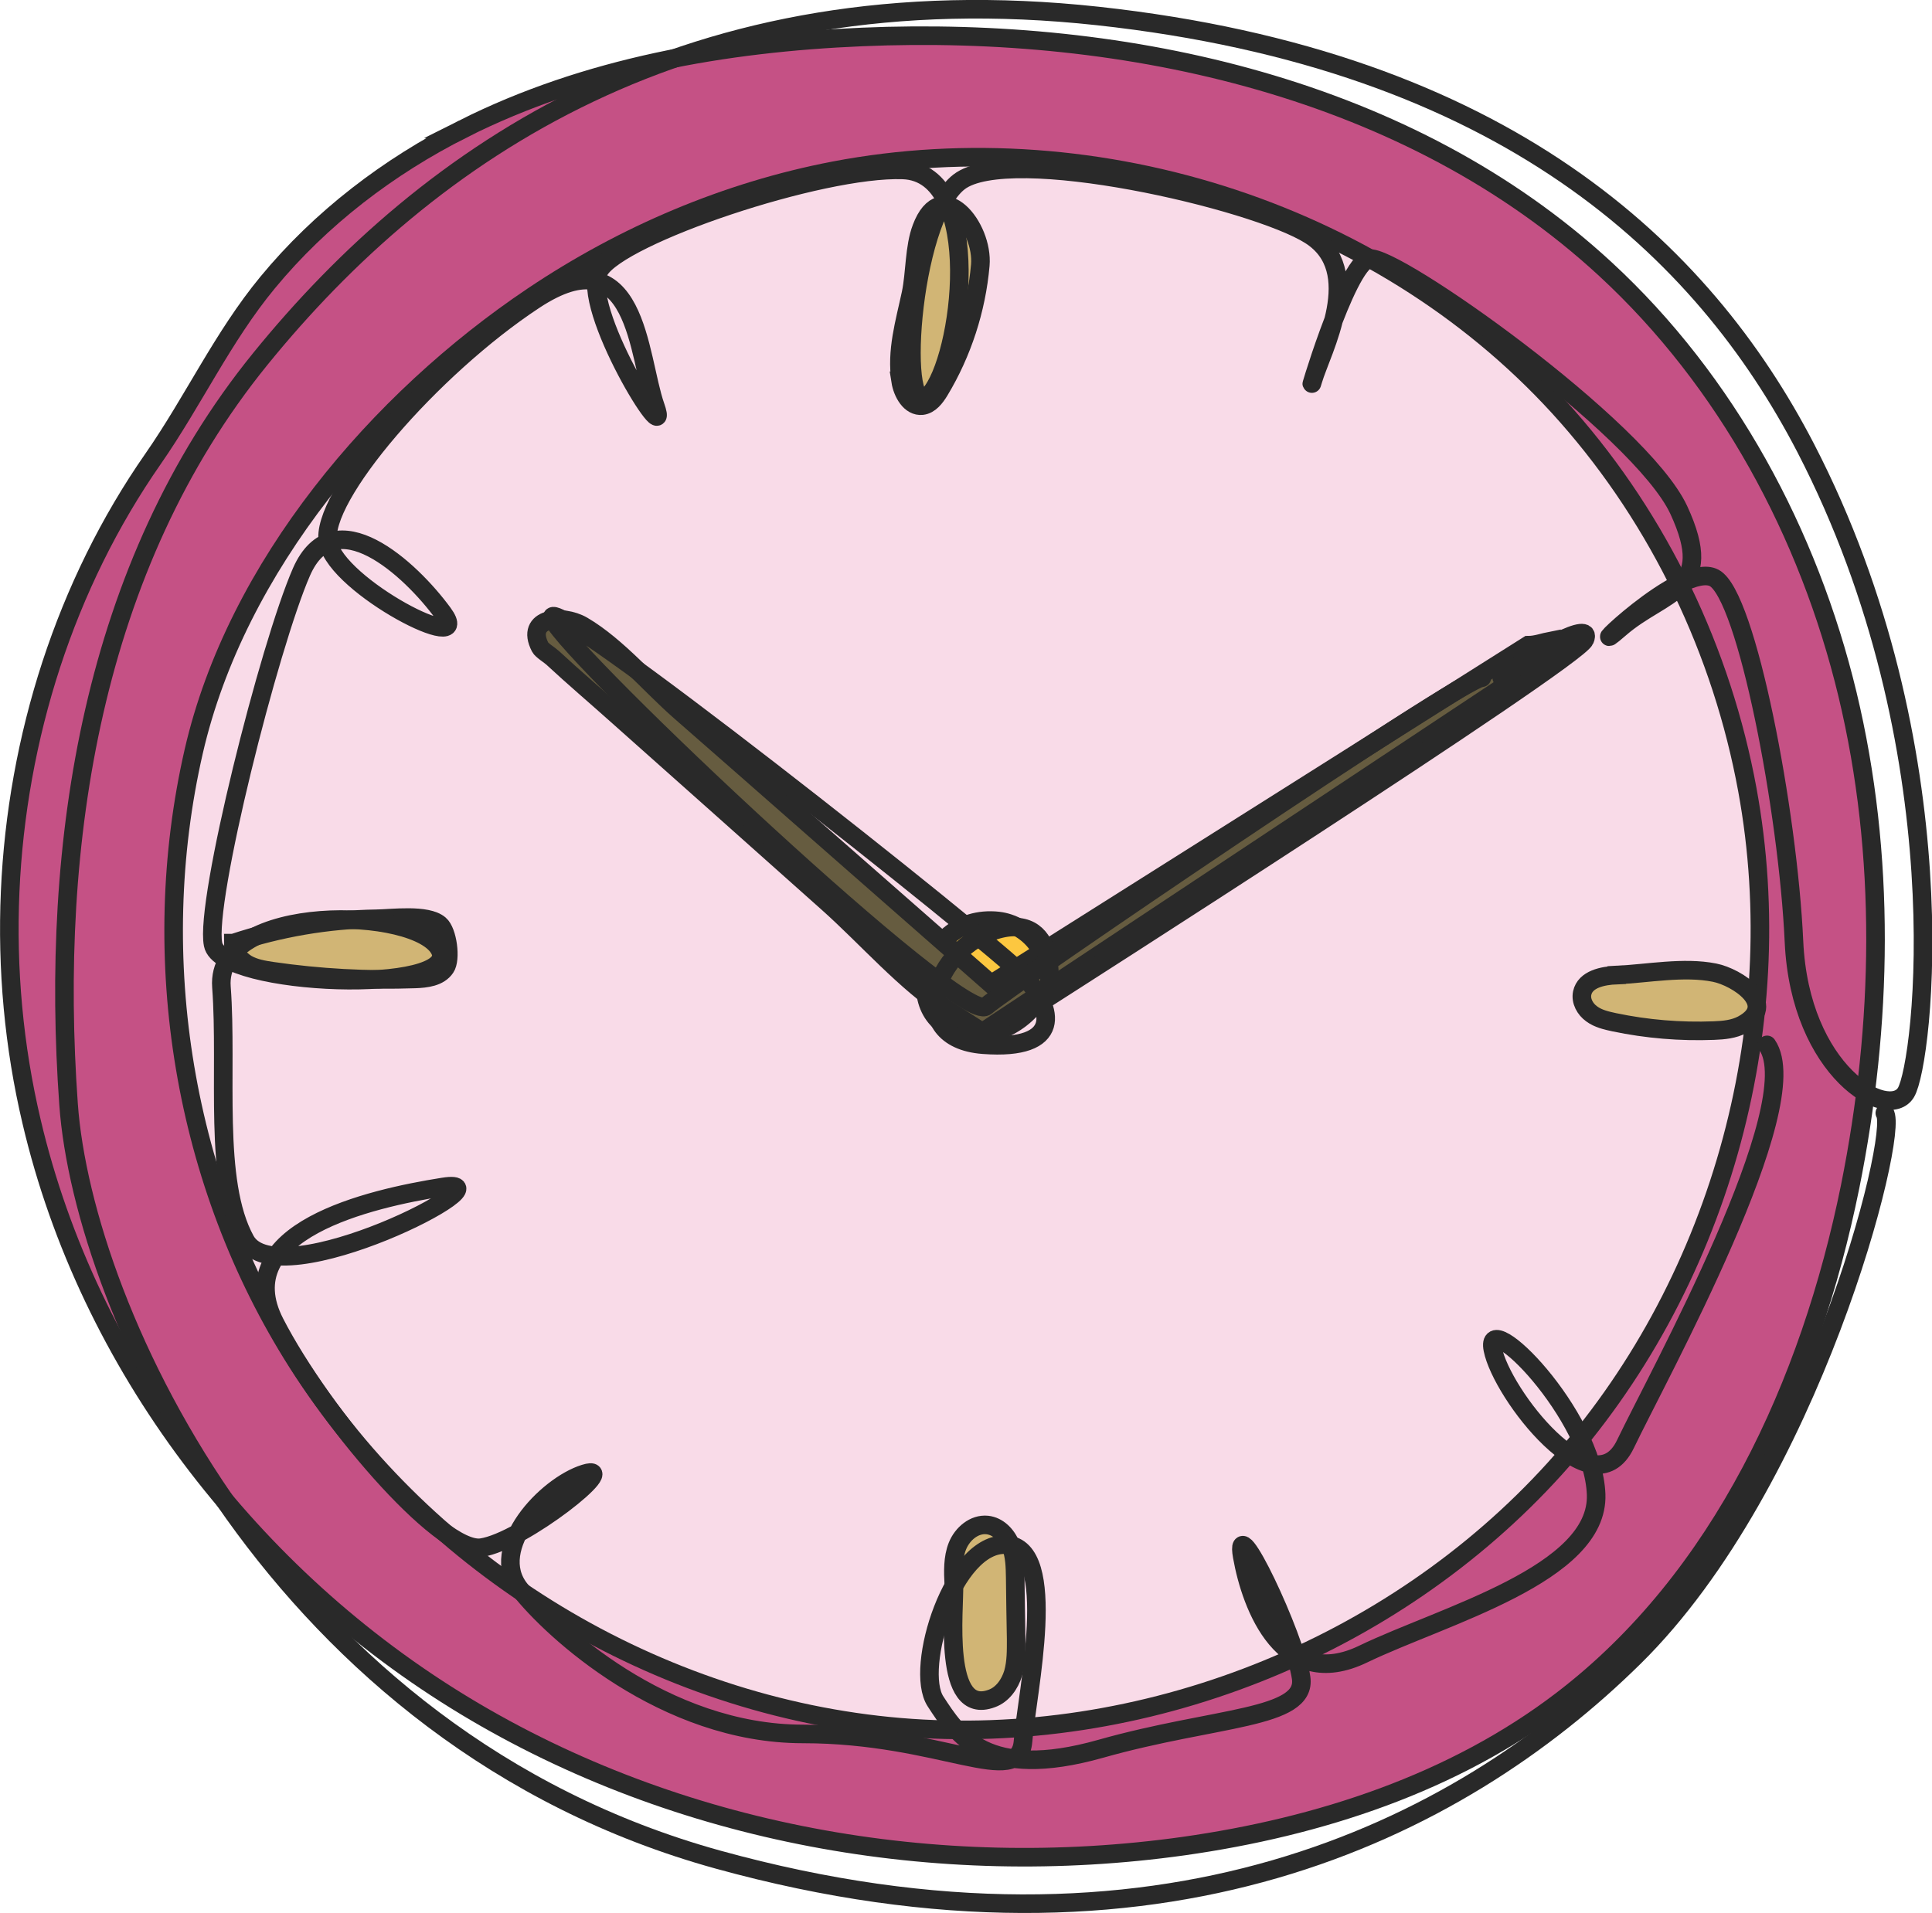
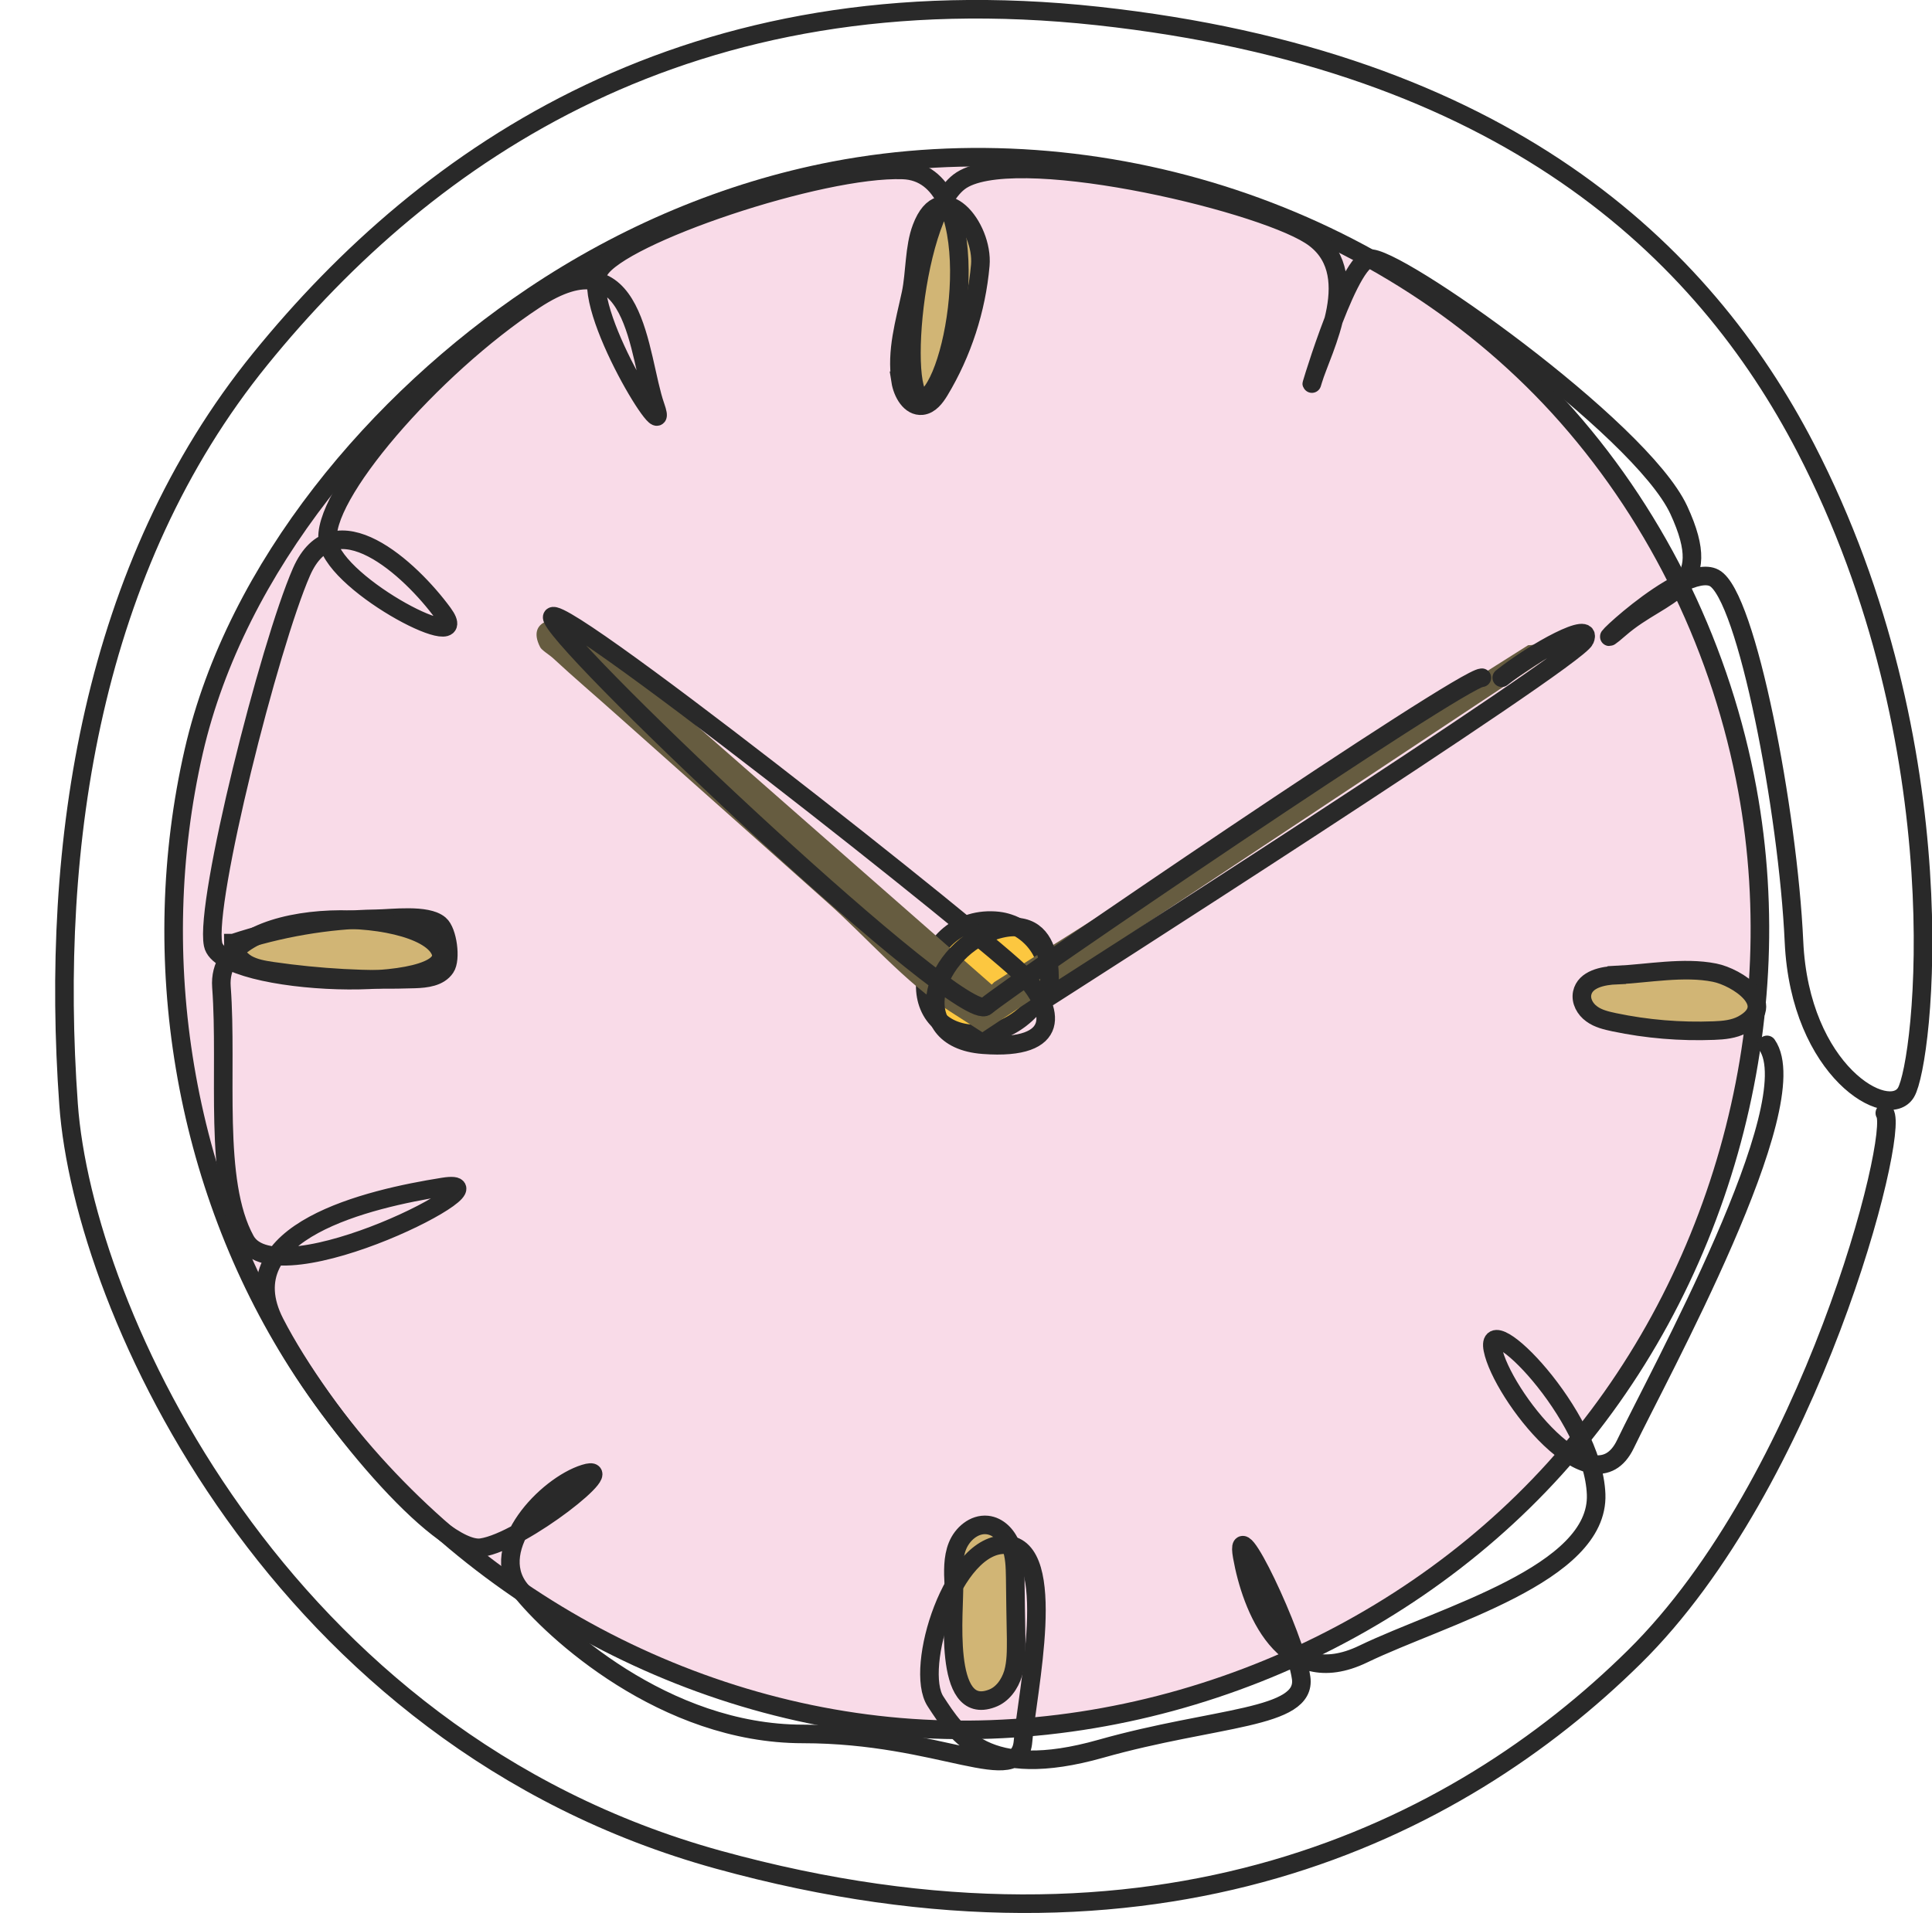
<svg xmlns="http://www.w3.org/2000/svg" id="Vrstva_1" viewBox="0 0 104 103">
  <defs>
    <style>.cls-1{fill:#665c40;}.cls-2{fill:#fcc740;}.cls-3{stroke-linecap:round;stroke-linejoin:round;}.cls-3,.cls-4{fill:none;stroke:#292929;}.cls-5{fill:#f9dbe8;}.cls-6{fill:#c55185;}.cls-7{fill:#d1b575;}.cls-4{stroke-miterlimit:10;}</style>
  </defs>
-   <path class="cls-6" d="m24.93,6.94c6.62-3.33,14.09-4.64,21.48-4.95,14.33-.61,29.46,2.76,40.01,12.5,6.54,6.04,10.94,14.22,13.03,22.89,2.08,8.66,1.9,17.79.14,26.53-2.15,10.58-6.93,21.07-15.49,27.62-5.85,4.48-13.1,6.84-20.39,7.87-13.26,1.86-27.2-.61-38.67-7.54-11.47-6.93-20.27-18.4-23.34-31.47C-.21,52.3.18,43.68,2.76,35.78c1.29-3.94,3.12-7.69,5.49-11.09,2.15-3.09,3.74-6.55,6.15-9.47,2.86-3.47,6.52-6.26,10.53-8.28" />
-   <path class="cls-4" d="m24.93,6.94c6.62-3.33,14.09-4.64,21.48-4.95,14.33-.61,29.46,2.76,40.01,12.5,6.54,6.04,10.94,14.22,13.03,22.89,2.08,8.66,1.9,17.79.14,26.53-2.15,10.58-6.93,21.07-15.49,27.62-5.85,4.48-13.1,6.84-20.39,7.87-13.26,1.86-27.2-.61-38.67-7.54-11.47-6.93-20.27-18.4-23.34-31.47C-.21,52.3.18,43.68,2.76,35.78c1.29-3.94,3.12-7.69,5.49-11.09,2.15-3.09,3.74-6.55,6.15-9.47,2.86-3.47,6.52-6.26,10.53-8.28Z" />
  <path class="cls-5" d="m44.9,9.19c14.25-2.72,29.85,2.32,39.46,13.22,4.98,5.65,8.34,12.69,9.7,20.11,2.37,12.91-1.58,26.83-10.36,36.55-8.79,9.72-22.21,15.03-35.25,13.93-13.04-1.1-25.4-8.57-32.44-19.63-6.14-9.64-8.13-21.79-5.58-32.92,2.29-9.96,9.92-18.91,18.25-24.5,4.9-3.29,10.43-5.65,16.22-6.76" />
  <path class="cls-4" d="m44.9,9.19c14.25-2.72,29.85,2.32,39.46,13.22,4.98,5.65,8.34,12.69,9.7,20.11,2.37,12.91-1.58,26.83-10.36,36.55-8.79,9.72-22.21,15.03-35.25,13.93-13.04-1.1-25.4-8.57-32.44-19.63-6.14-9.64-8.13-21.79-5.58-32.92,2.29-9.96,9.92-18.91,18.25-24.5,4.9-3.29,10.43-5.65,16.22-6.76Z" />
  <path class="cls-2" d="m53.74,49.59c1.49.17,2.82,1.62,2.6,3.11-.11.74-.56,1.4-1.11,1.9-.71.65-1.64,1.08-2.6,1.08-4.52,0-3.22-6.57,1.12-6.09" />
  <path class="cls-4" d="m53.74,49.59c1.49.17,2.82,1.62,2.6,3.11-.11.74-.56,1.4-1.11,1.9-.71.65-1.64,1.08-2.6,1.08-4.52,0-3.22-6.57,1.12-6.09Z" />
  <path class="cls-1" d="m53.39,53.01s.09-.09.13-.13l28.74-18.14c.43,0,.84-.16,1.26-.24,0,.25.01.5.02.75l-30.66,20.33c-.6-.39-1.2-.77-1.8-1.16-2.35-1.52-4.44-3.96-6.52-5.81-3.78-3.37-7.56-6.74-11.35-10.11-1.15-1.03-2.33-2.03-3.46-3.08-.15-.14-.59-.41-.67-.57-.84-1.62,1.2-1.79,2.28-1.16,1.88,1.1,3.59,3.15,5.23,4.59,2.31,2.02,4.61,4.04,6.92,6.07,3.29,2.89,6.59,5.78,9.88,8.67" />
-   <path class="cls-4" d="m53.39,53.01s.09-.09.13-.13l28.74-18.14c.43,0,.84-.16,1.26-.24,0,.25.01.5.02.75l-30.66,20.33c-.6-.39-1.2-.77-1.8-1.16-2.35-1.52-4.44-3.96-6.52-5.81-3.78-3.37-7.56-6.74-11.35-10.11-1.15-1.03-2.33-2.03-3.46-3.08-.15-.14-.59-.41-.67-.57-.84-1.62,1.2-1.79,2.28-1.16,1.88,1.1,3.59,3.15,5.23,4.59,2.31,2.02,4.61,4.04,6.92,6.07,3.29,2.89,6.59,5.78,9.88,8.67Z" />
  <path class="cls-7" d="m48.48,20.51c.1.64.52,1.4,1.16,1.33.42-.05.71-.44.93-.8,1.23-2.04,1.99-4.38,2.2-6.76.18-2.07-2.09-4.85-3.16-2.01-.4,1.05-.34,2.43-.57,3.53-.33,1.55-.81,3.11-.55,4.71" />
  <path class="cls-4" d="m48.48,20.51c.1.64.52,1.4,1.16,1.33.42-.05.71-.44.93-.8,1.23-2.04,1.99-4.38,2.2-6.76.18-2.07-2.09-4.85-3.16-2.01-.4,1.05-.34,2.43-.57,3.53-.33,1.55-.81,3.11-.55,4.71Z" />
  <path class="cls-7" d="m12.56,50.78c0,.47.33.89.74,1.13.41.23.88.31,1.35.38,2.54.37,5.11.51,7.68.42.61-.02,1.31-.1,1.65-.61.31-.45.12-1.95-.32-2.32-.68-.58-2.57-.32-3.42-.31-2.61.04-5.21.49-7.68,1.31" />
  <path class="cls-4" d="m12.56,50.78c0,.47.33.89.74,1.13.41.23.88.31,1.35.38,2.54.37,5.11.51,7.68.42.61-.02,1.31-.1,1.65-.61.31-.45.12-1.95-.32-2.32-.68-.58-2.57-.32-3.42-.31-2.61.04-5.21.49-7.68,1.31Z" />
  <path class="cls-7" d="m87.03,52.5c-.75.03-1.7.22-1.86.97-.09.43.16.87.51,1.12.35.26.79.36,1.21.45,1.76.37,3.57.52,5.37.45.53-.02,1.07-.07,1.54-.32,1.97-1.07-.29-2.56-1.51-2.8-1.65-.33-3.59.05-5.26.13" />
  <path class="cls-4" d="m87.03,52.5c-.75.03-1.7.22-1.86.97-.09.43.16.87.51,1.12.35.26.79.36,1.21.45,1.76.37,3.57.52,5.37.45.53-.02,1.07-.07,1.54-.32,1.97-1.07-.29-2.56-1.51-2.8-1.65-.33-3.59.05-5.26.13Z" />
  <path class="cls-7" d="m51.34,85.32c-.03-.7-.06-1.43.2-2.08.26-.65.9-1.2,1.6-1.13.59.06,1.06.55,1.27,1.1.22.55.23,1.16.24,1.75.01,1.1.03,2.2.05,3.29,0,.62.01,1.24-.16,1.84-.18.59-.57,1.15-1.15,1.36-2.69,1.01-1.99-4.86-2.04-6.14" />
  <path class="cls-4" d="m51.34,85.32c-.03-.7-.06-1.43.2-2.08.26-.65.9-1.2,1.6-1.13.59.06,1.06.55,1.27,1.1.22.55.23,1.16.24,1.75.01,1.1.03,2.2.05,3.29,0,.62.01,1.24-.16,1.84-.18.59-.57,1.15-1.15,1.36-2.69,1.01-1.99-4.86-2.04-6.14Z" />
  <path class="cls-3" d="m95.12,56.26c2.22,3.18-5.87,17.83-7.62,21.49-1.75,3.66-6.67-2.71-7.14-5.09-.48-2.39,5.4,3.5,5.56,7.8.16,4.3-8.25,6.53-12.54,8.6-4.29,2.07-6.03-2.55-6.51-5.25-.48-2.71,2.86,4.3,3.17,6.53.32,2.23-4.6,2.07-10.79,3.82s-7.72-.76-8.89-2.55c-1.17-1.78.95-8.6,3.81-8.44,2.86.16,1.11,7.96.9,10.58-.21,2.62-4.39-.39-11.85-.39s-13.49-5.57-15.24-7.8c-1.75-2.23,1.43-5.57,3.49-6.21,2.06-.64-3.33,3.66-5.56,3.98s-8.57-7.16-11.11-12.1c-2.54-4.94,5.08-6.69,9.05-7.32,3.97-.64-8.89,6.05-10.64,2.87-1.75-3.18-.95-9.08-1.29-13.64-.34-4.56,10.66-4.35,11.77-1.97,1.11,2.39-11.77,1.97-12.22-.32-.46-2.28,3.02-16.08,4.76-20.06,1.75-3.98,5.87-.16,7.62,2.23s-5.71-1.43-6.19-3.82c-.48-2.39,5.55-9.39,11.11-13.05,5.56-3.66,5.56,3.03,6.51,5.73.95,2.71-4.13-5.41-3.02-7.32,1.11-1.91,11.91-5.57,16.35-5.41,4.44.16,3.17,10.19,1.43,12.1-1.75,1.91-1.11-9.39,1.59-11.46,2.7-2.07,15.87.96,18.89,2.87,3.02,1.91.63,6.21.16,7.8-.48,1.59,1.75-6.21,3.02-6.53,1.27-.32,14.6,9.07,16.67,13.53,2.06,4.46-.79,4.3-3.17,6.37-2.38,2.07,3.33-3.66,5.08-2.71,1.75.95,3.97,12.57,4.29,19.58.32,7,5.08,9.71,6.03,8.12.95-1.59,2.96-18.54-5.4-34.7C91.68,13.47,80.99,3.25,59.09.86,37.18-1.52,23.05,8.19,14.01,19.33,4.96,30.48,2.68,45.37,3.69,59.45c.79,11.11,11.32,34.15,34.97,40.68,23.65,6.53,39.79-1.52,49.31-10.91,9.53-9.39,14.29-28.18,13.49-29.29m-21.69-23.44c-1.06,0-25.42,16.58-26.69,17.69-1.27,1.11-22.38-18.78-23.33-20.85-.95-2.07,23.81,17.51,25.4,19.26,1.59,1.75,2.06,3.98-2.22,3.66-4.28-.32-2.7-5.25.79-6.21,3.49-.95,2.7,3.66,2.7,3.66,0,0,28.41-18.15,28.89-19.26.48-1.11-2.7.64-4.47,2.05" />
</svg>